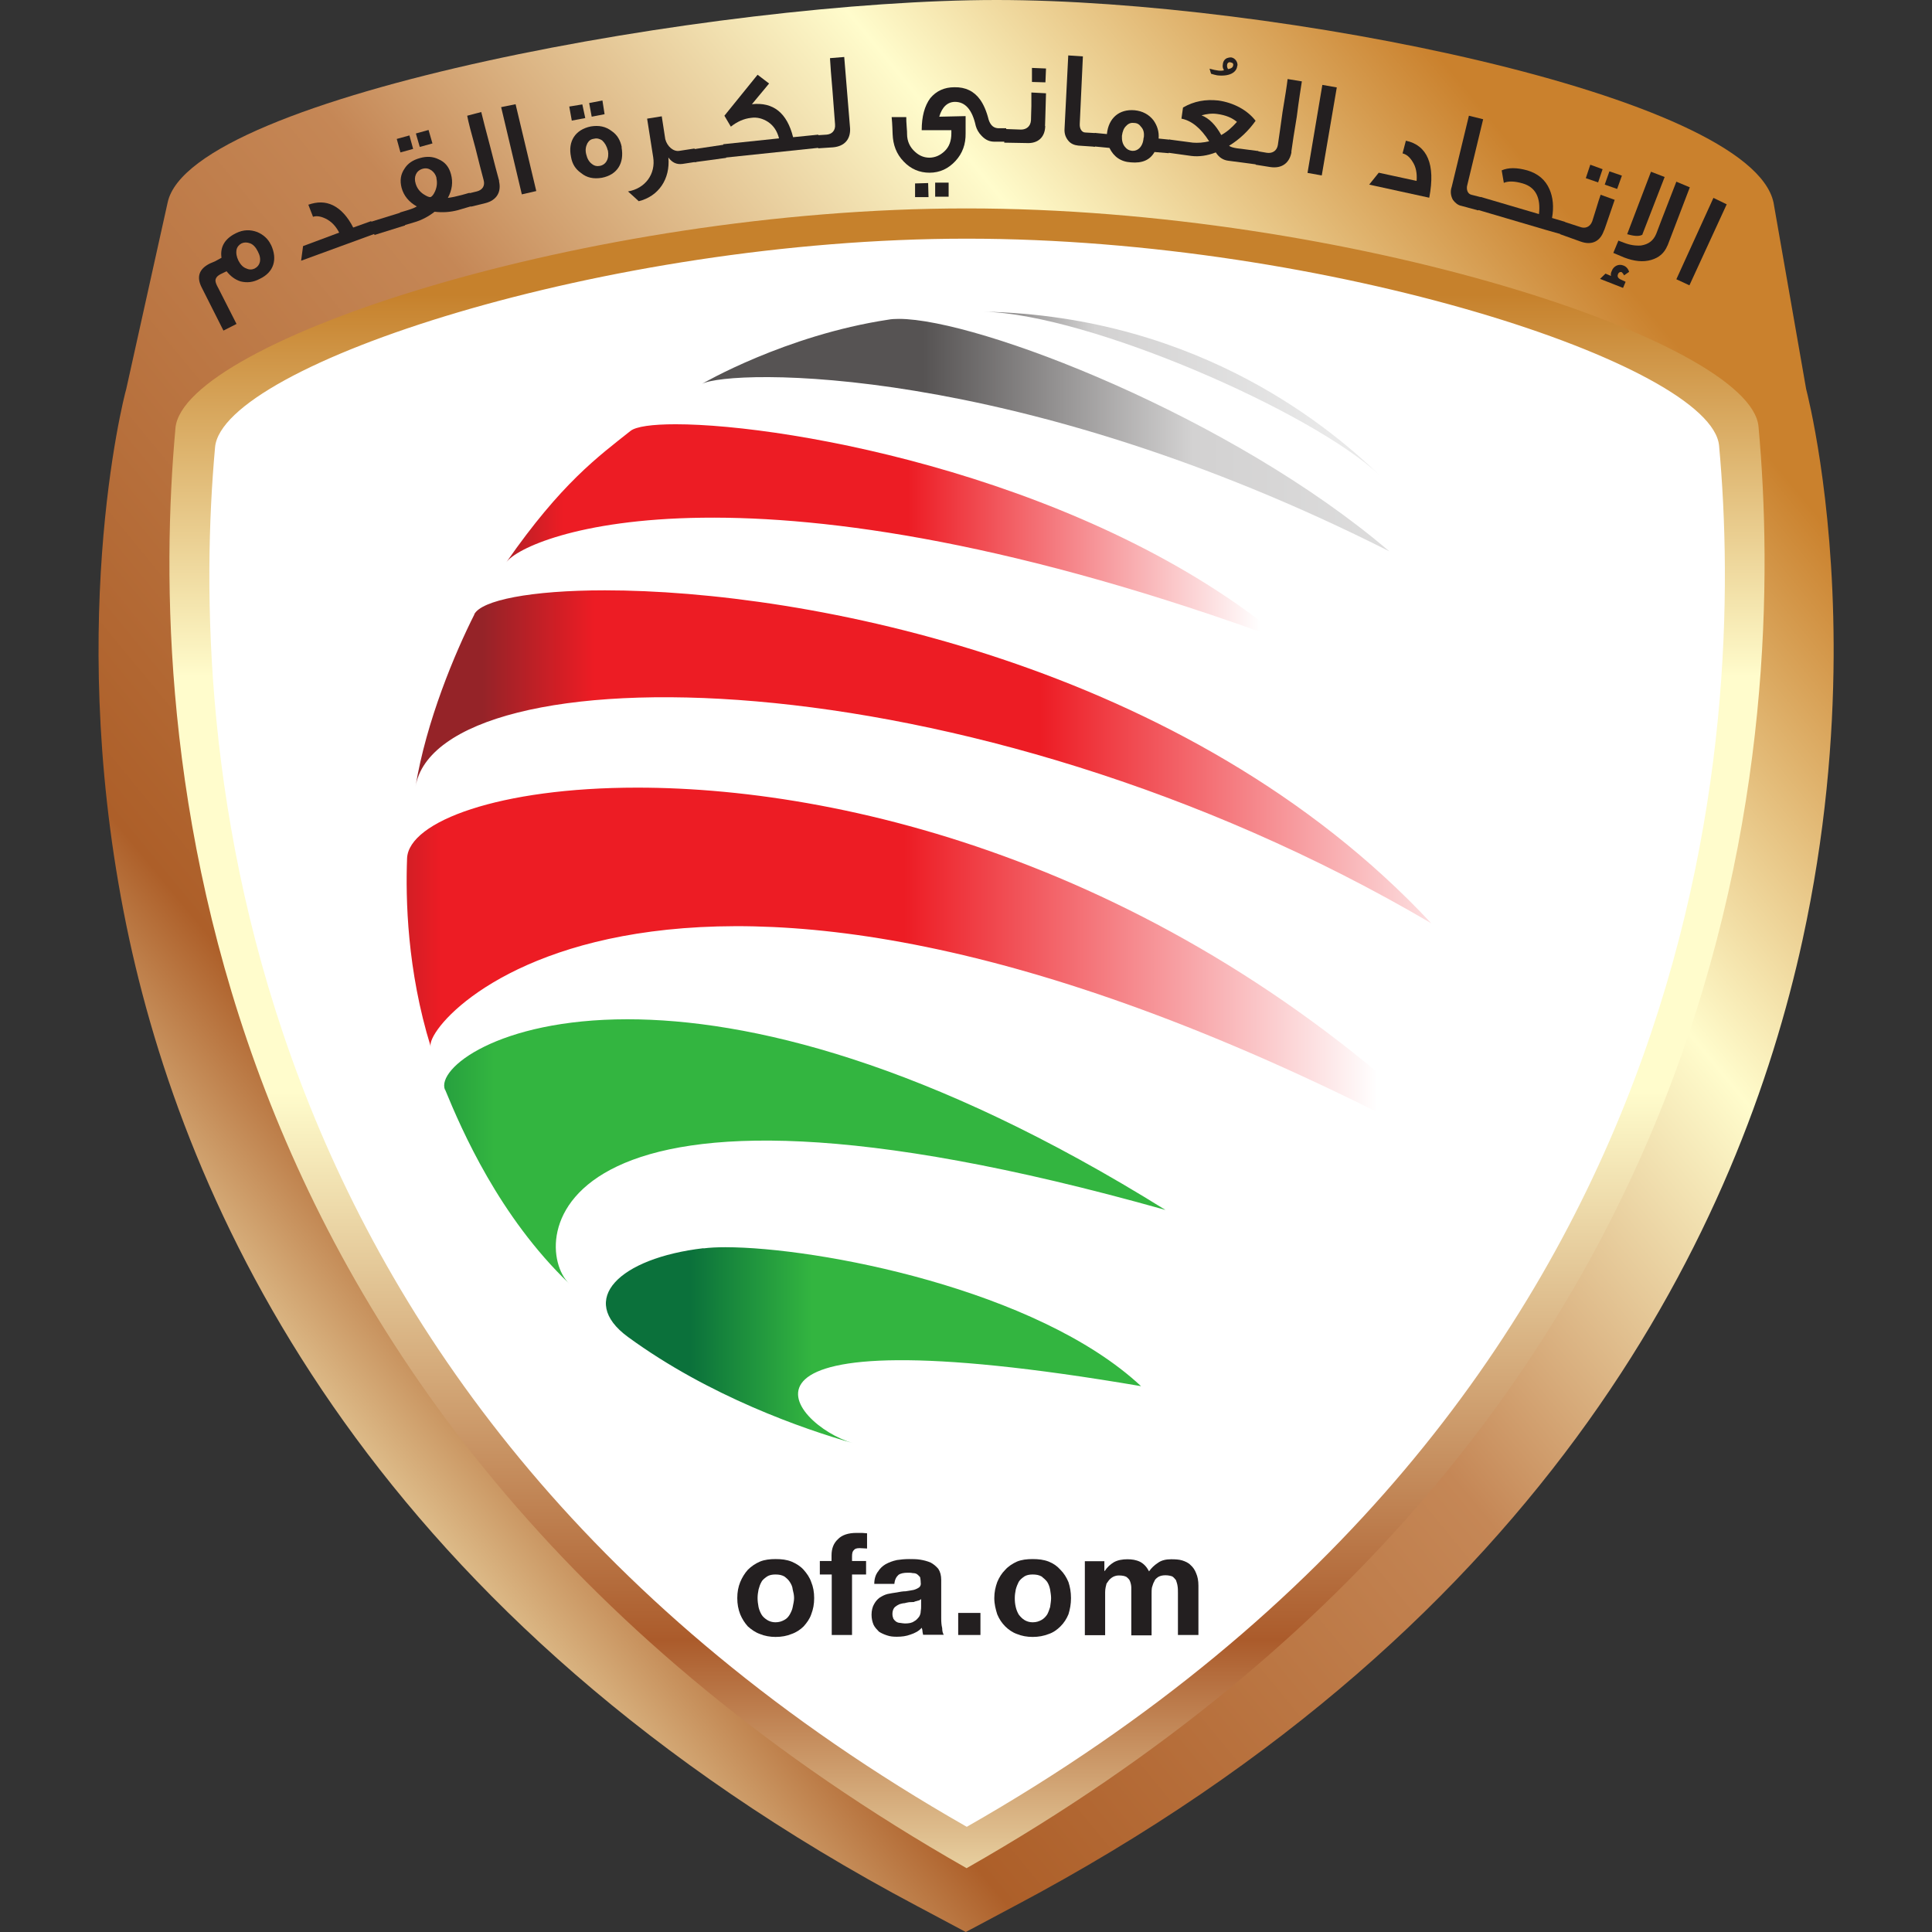
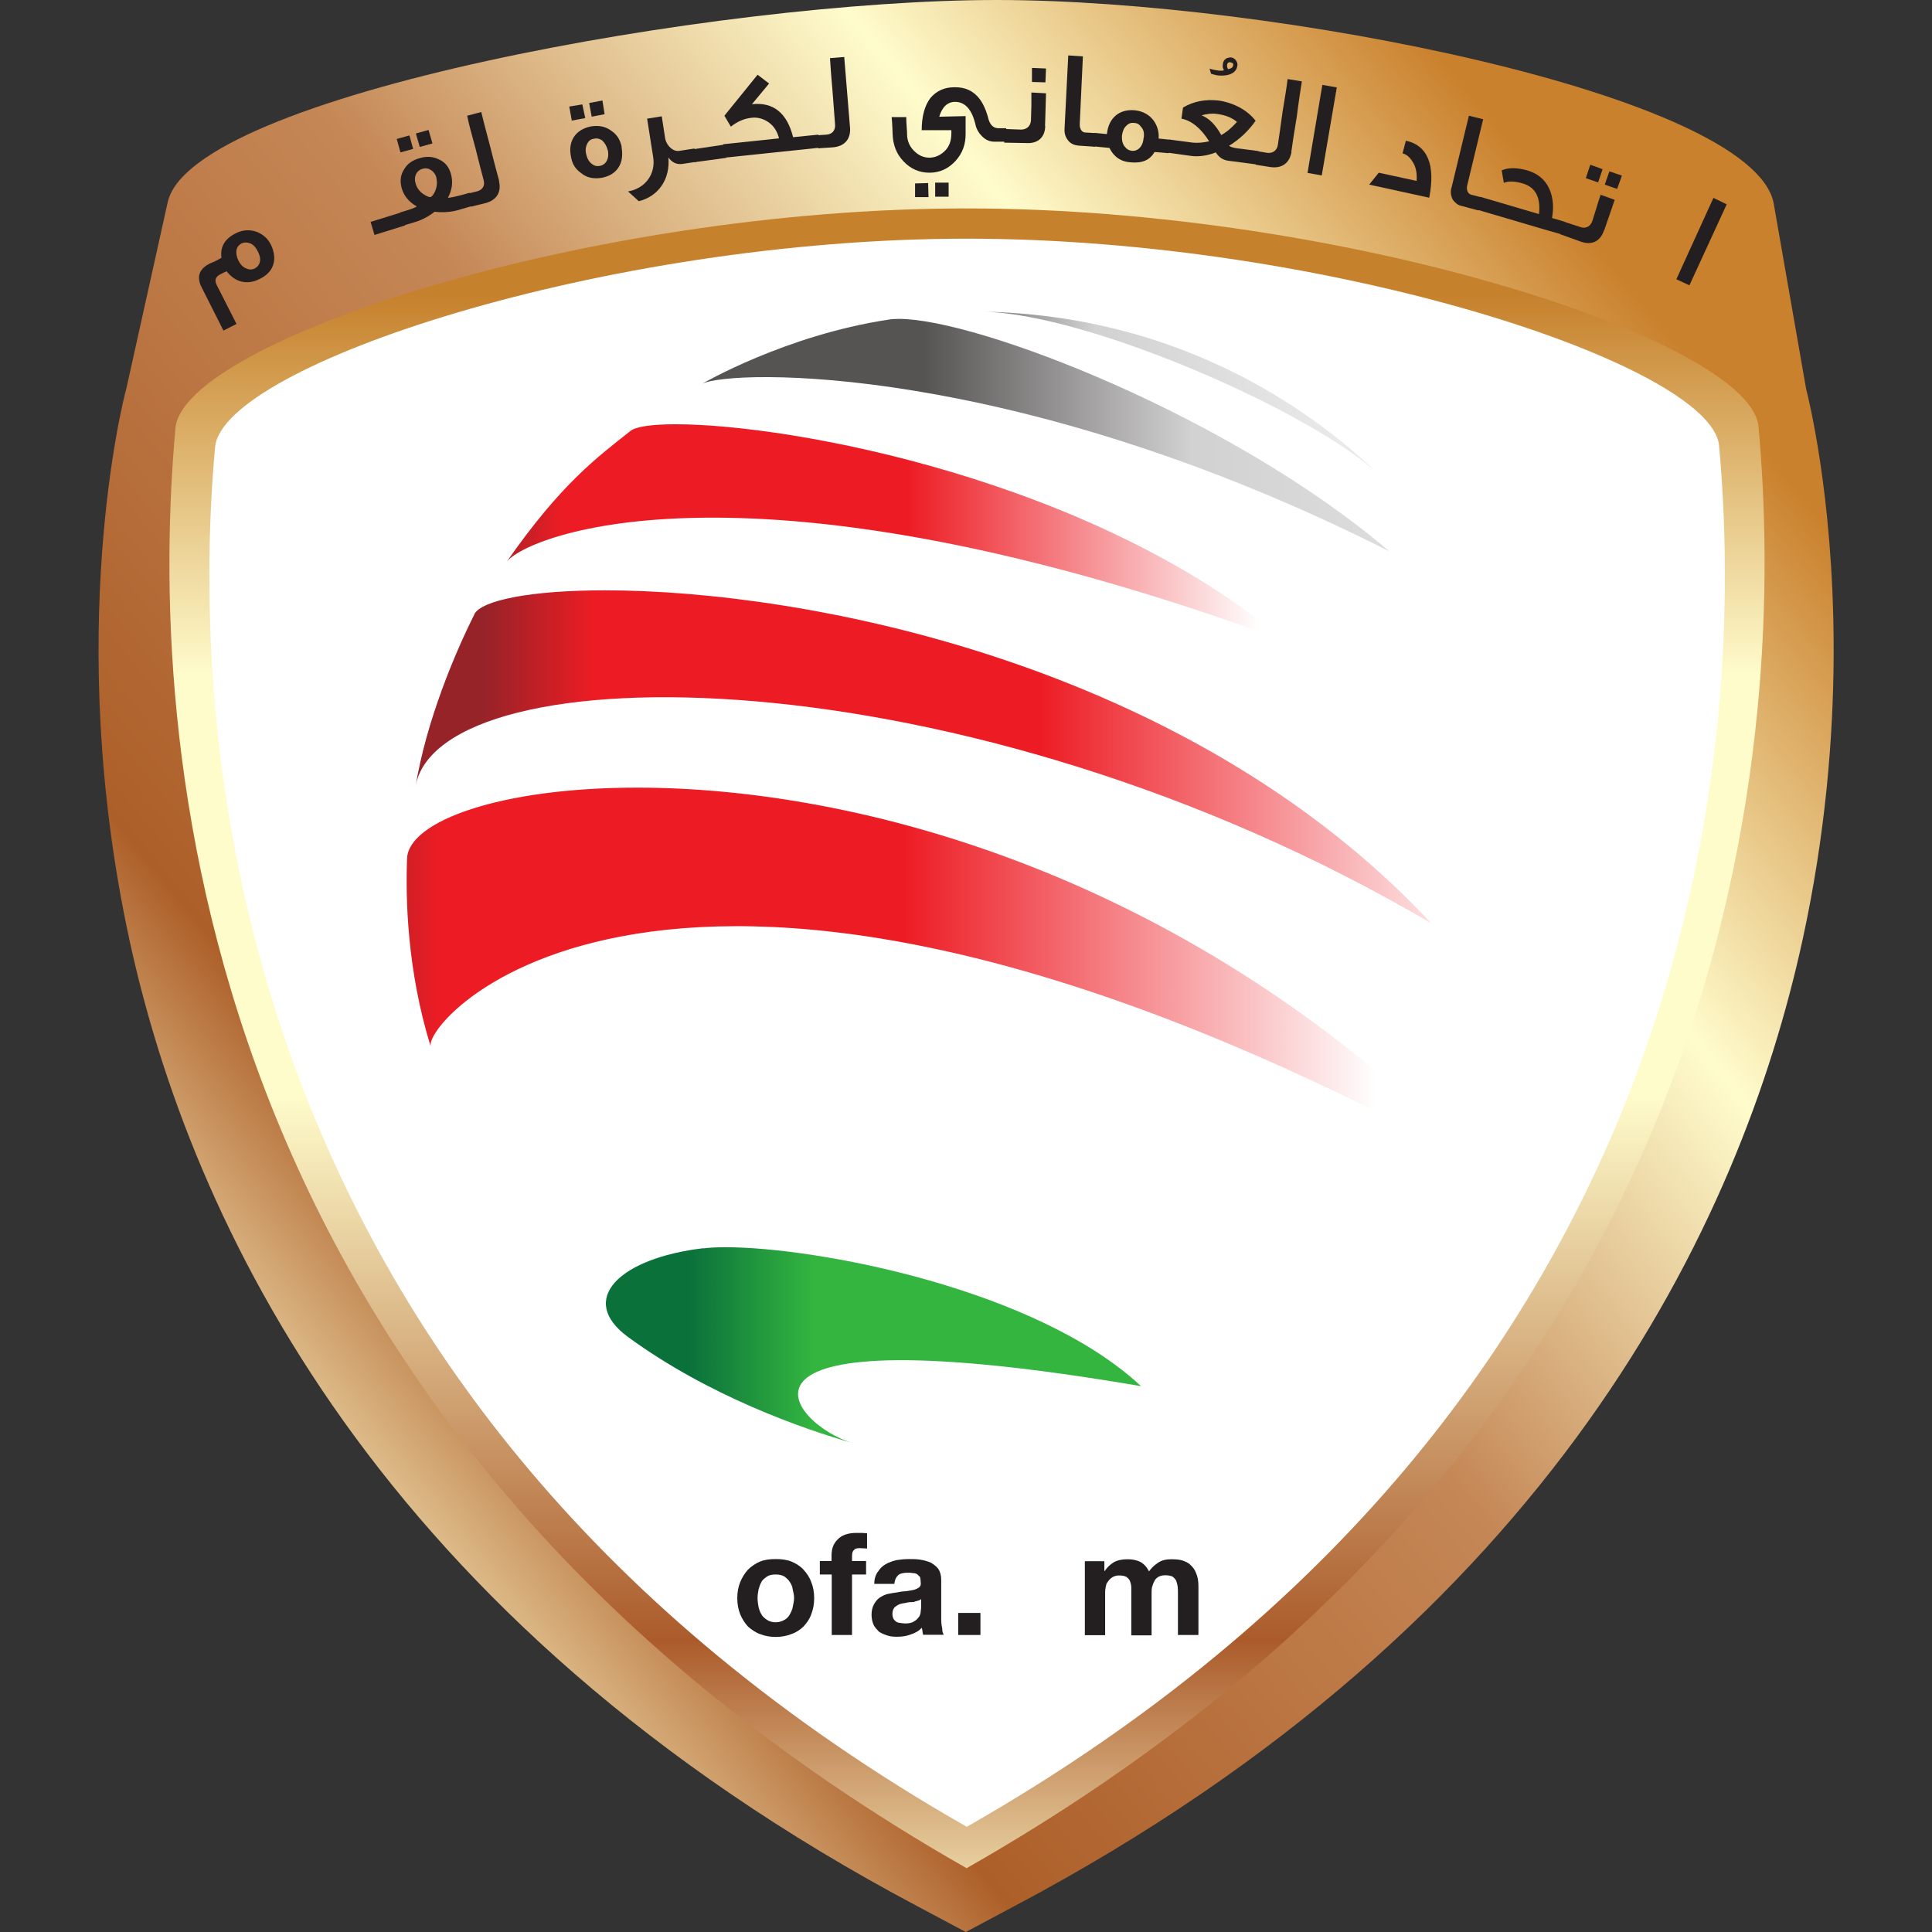
<svg xmlns="http://www.w3.org/2000/svg" height="99" viewBox="0 0 99 99" width="99">
  <rect x="0" y="0" width="99" height="99" fill="#333333" stroke="none" />
  <defs>
    <style>.dy{fill:none;}.dy,.dz,.ea,.eb,.ec,.ed,.ee,.ef,.eg,.eh,.ei,.ej{stroke-width:0px;}.ek{clip-path:url(#k);}.el{clip-path:url(#v);}.em{clip-path:url(#bz);}.dz{fill:#fff;}.ea{fill:#231f20;}.eb{fill:url(#am);}.ec{fill:url(#as);}.ed{fill:url(#be);}.ee{fill:url(#bk);}.ef{fill:url(#bq);}.eg{fill:url(#bw);}.eh{fill:url(#ay);}.ei{fill:url(#s);}.ej{fill:url(#h);}</style>
    <linearGradient gradientTransform="translate(14653.63 -411268.69) rotate(-40) scale(118.83 -118.83)" gradientUnits="userSpaceOnUse" id="h" x1="-2319.48" x2="-2318.67" y1="-2572.59" y2="-2572.59">
      <stop offset="0" stop-color="#fffccc" />
      <stop offset=".19" stop-color="#ad5f29" />
      <stop offset=".52" stop-color="#c58756" />
      <stop offset=".77" stop-color="#fffccc" />
      <stop offset="1" stop-color="#ca812d" />
    </linearGradient>
    <clipPath id="k">
      <rect class="dy" height="99" width="88.91" x="5.05" y="0" />
    </clipPath>
    <linearGradient gradientTransform="translate(-267810.52 -244801.54) rotate(-90) scale(104.42 -104.42)" gradientUnits="userSpaceOnUse" id="s" x1="-2345.35" x2="-2344.53" y1="-2565.26" y2="-2565.26">
      <stop offset="0" stop-color="#fffccc" />
      <stop offset=".19" stop-color="#ab5b2b" />
      <stop offset=".52" stop-color="#fffccc" />
      <stop offset=".77" stop-color="#fffccc" />
      <stop offset="1" stop-color="#c6812c" />
    </linearGradient>
    <clipPath id="v">
      <rect class="dy" height="99" width="88.91" x="5.05" y="0" />
    </clipPath>
    <linearGradient gradientTransform="translate(55506.84 -65937.04) scale(24.9 -24.9)" gradientUnits="userSpaceOnUse" id="am" x1="-2227.28" x2="-2226.46" y1="-2649.02" y2="-2649.02">
      <stop offset="0" stop-color="#565353" />
      <stop offset="0" stop-color="#565353" />
      <stop offset=".02" stop-color="#565353" />
      <stop offset=".41" stop-color="#d3d2d2" />
      <stop offset=".43" stop-color="#d3d2d2" />
      <stop offset="1" stop-color="#e9e9e9" />
    </linearGradient>
    <linearGradient gradientTransform="translate(98056.57 -112589.95) scale(43.24 -43.24)" href="#am" id="as" x1="-2266.65" x2="-2265.83" y1="-2604.07" y2="-2604.07" />
    <linearGradient gradientTransform="translate(111396.58 -127218.47) scale(49 -49)" gradientUnits="userSpaceOnUse" id="ay" x1="-2272.9" x2="-2272.08" y1="-2596.88" y2="-2596.88">
      <stop offset="0" stop-color="#952328" />
      <stop offset=".11" stop-color="#ed1c24" />
      <stop offset=".55" stop-color="#ed1c24" />
      <stop offset="1" stop-color="#fff" />
    </linearGradient>
    <linearGradient gradientTransform="translate(145989.61 -165125.92) scale(63.91 -63.91)" href="#ay" id="be" x1="-2283.93" x2="-2283.11" y1="-2584.29" y2="-2584.29" />
    <linearGradient gradientTransform="translate(154057.5 -173955.43) scale(67.39 -67.39)" href="#ay" id="bk" x1="-2285.8" x2="-2284.99" y1="-2582.12" y2="-2582.12" />
    <linearGradient gradientTransform="translate(102988.89 -117968.66) scale(45.38 -45.38)" gradientUnits="userSpaceOnUse" id="bq" x1="-2269.1" x2="-2268.28" y1="-2601.02" y2="-2601.02">
      <stop offset="0" stop-color="#0b713b" />
      <stop offset="0" stop-color="#0b713b" />
      <stop offset=".23" stop-color="#33b540" />
      <stop offset=".44" stop-color="#33b540" />
      <stop offset=".72" stop-color="#33b540" />
      <stop offset="1" stop-color="#33b540" />
    </linearGradient>
    <linearGradient gradientTransform="translate(75838.91 -88187.91) scale(33.67 -33.67)" href="#bq" id="bw" x1="-2251.37" x2="-2250.56" y1="-2621.09" y2="-2621.09" />
    <clipPath id="bz">
      <rect class="dy" height="99" width="88.91" x="5.05" y="0" />
    </clipPath>
  </defs>
  <g id="a">
    <rect class="dy" height="99" width="99" />
  </g>
  <g id="b">
    <g id="c">
      <g id="d">
        <g id="e">
          <g id="f">
            <g id="g">
              <path class="ej" d="M8.59,10.38l-2.12,9.55c-.15.5-3.22,12.59.16,28.22h0c3.15,14.5,12.72,34.87,40.38,49.53h0l2.48,1.32,2.48-1.32c27.69-14.66,37.24-35.04,40.4-49.53h0c1.17-5.37,1.57-10.33,1.59-14.53h0v-.61c-.03-7.7-1.33-12.76-1.41-13.08h0l-1.67-9.55c-1.17-5.52-25.6-10.38-39.81-10.38h0C36.88,0,9.75,4.87,8.59,10.38" id="i" />
            </g>
          </g>
        </g>
      </g>
      <g id="j">
        <g class="ek">
          <g id="l">
            <g id="m">
              <path class="dz" d="M49.54,10.92c-19.1,0-39.36,6.71-39.76,11.04-1.34,14.88.18,50.39,39.76,72.96,39.68-22.61,41.13-58.21,39.77-73.04-.39-4.28-20.66-10.96-39.77-10.96" id="n" />
            </g>
          </g>
        </g>
      </g>
      <g id="o">
        <g id="p">
          <g id="q">
            <g id="r">
              <path class="ei" d="M8.99,21.95c-1.37,15.17.16,50.79,40.54,73.78h0c40.48-23.04,41.95-58.76,40.58-73.87h0c-.39-4.37-21.06-11.18-40.58-11.18h0c-19.49,0-40.15,6.84-40.54,11.26M11.02,22.92c.37-4.19,20-10.69,38.52-10.69h0c18.53,0,38.17,6.47,38.55,10.61h0c1.31,14.37-.11,48.86-38.55,70.77h0C11.18,71.74,9.72,37.34,11.02,22.92" id="t" />
            </g>
          </g>
        </g>
      </g>
      <g id="u">
        <g class="el">
          <g id="w">
            <g id="x">
              <path class="ea" d="M38.87,82.35c.03.13.08.26.15.38.06.11.18.21.29.28.11.07.26.12.42.12.2,0,.33-.05.46-.12.12-.06.21-.16.28-.28.06-.11.13-.25.15-.38.03-.17.07-.3.07-.46,0-.15-.03-.29-.07-.44-.01-.15-.08-.28-.15-.39-.07-.11-.16-.19-.28-.28-.13-.07-.26-.1-.46-.1-.16,0-.31.03-.42.1-.11.08-.23.16-.29.28-.07.12-.11.24-.15.39-.03.15-.05.29-.05.44,0,.16.02.29.05.46M37.93,81.07c.1-.24.23-.45.39-.63.18-.18.39-.32.62-.42.24-.1.52-.13.8-.13.31,0,.57.03.82.13.24.1.46.24.62.42s.31.39.39.63c.1.24.15.51.15.82s-.05.57-.15.83c-.08.24-.23.44-.39.62-.16.16-.38.31-.62.39-.24.1-.51.15-.82.15-.28,0-.56-.05-.8-.15-.23-.08-.44-.23-.62-.39-.16-.18-.29-.38-.39-.62-.1-.26-.15-.52-.15-.83s.05-.57.15-.82" id="y" />
            </g>
            <g id="z">
              <path class="ea" d="M42.01,80.68v-.69h.6v-.29c0-.34.1-.62.33-.83.2-.21.52-.32.95-.32.1,0,.18,0,.28,0,.1,0,.18.02.26.02v.78c-.11,0-.23-.02-.38-.02s-.25.03-.29.1c-.08.06-.1.17-.1.33v.23h.72v.69h-.72v3.1h-1.04v-3.1h-.6Z" id="aa" />
            </g>
            <g id="ab">
              <path class="ea" d="M47.04,82.02c-.07.03-.15.03-.21.07-.08,0-.16.01-.24.01-.08.01-.16.03-.24.05-.08,0-.17.03-.25.05-.06.03-.13.06-.19.11-.05.03-.1.08-.13.15-.03.06-.05.15-.05.24,0,.1.02.17.05.25.03.05.08.1.13.14.06.04.13.07.21.07.08.01.17.03.25.03.21,0,.36-.03.47-.11.11-.05.19-.15.26-.24.05-.08.08-.18.08-.28.02-.1.02-.18.02-.24v-.38s-.08.07-.15.08M44.98,80.55c.1-.17.24-.3.39-.39.18-.1.36-.17.59-.22.19-.03.41-.05.62-.05.18,0,.39,0,.57.03.19.03.38.08.54.15.15.08.28.19.39.32.1.15.15.34.15.57v1.98c0,.16.01.33.05.49,0,.15.03.26.08.34h-1.06c0-.05-.03-.12-.03-.18s-.02-.12-.04-.18c-.14.17-.36.28-.58.35-.21.08-.44.11-.69.11-.18,0-.34-.01-.51-.07-.15-.05-.29-.11-.41-.19-.11-.12-.21-.21-.28-.36-.06-.15-.1-.31-.1-.51,0-.21.05-.41.13-.54.07-.13.16-.24.28-.33.13-.08.25-.15.41-.19.15-.03.31-.06.47-.08.15-.03.31-.06.46-.06.15-.02.29-.05.41-.07.11-.03.21-.08.28-.13.07-.06.1-.15.08-.24,0-.12-.02-.21-.03-.28-.05-.06-.1-.11-.15-.15-.07-.05-.15-.06-.23-.06-.08-.02-.16-.02-.26-.02-.19,0-.36.03-.47.11-.11.1-.19.24-.21.46h-1.03c0-.26.07-.46.18-.62" id="ac" />
            </g>
            <path class="ea" d="M50.24,83.78h-1.14v-1.13h1.14v1.13Z" id="ad" />
            <g id="ae">
-               <path class="ea" d="M52.05,82.35c.03.13.08.26.15.38.08.11.18.21.29.28.11.07.26.12.42.12.2,0,.33-.05.46-.12.11-.06.21-.16.29-.28.06-.11.11-.25.15-.38.02-.17.05-.3.05-.46,0-.15-.03-.29-.05-.44-.03-.15-.08-.28-.15-.39-.08-.11-.18-.19-.29-.28-.13-.07-.26-.1-.46-.1-.16,0-.31.03-.42.1-.11.08-.22.16-.29.28-.06.12-.11.24-.15.39-.03.15-.05.29-.05.44,0,.16.01.29.05.46M51.1,81.07c.1-.24.23-.45.41-.63.16-.18.38-.32.6-.42.24-.1.52-.13.8-.13.31,0,.57.03.83.13.25.1.44.24.6.42.18.18.31.39.41.63.08.24.13.51.13.82s-.05.57-.13.83c-.1.24-.23.44-.41.62-.16.16-.36.31-.6.39-.26.1-.52.15-.83.15-.28,0-.56-.05-.8-.15-.23-.08-.44-.23-.6-.39-.18-.18-.31-.38-.41-.62-.08-.26-.15-.52-.15-.83s.06-.57.15-.82" id="af" />
-             </g>
+               </g>
            <g id="ag">
              <path class="ea" d="M56.59,79.99v.51h.02c.13-.2.29-.34.47-.45.2-.11.44-.15.69-.15.23,0,.44.03.65.13.19.1.34.26.46.49.11-.16.26-.31.46-.44.18-.13.41-.18.67-.18.21,0,.41.01.57.06.16.05.33.13.42.23.13.11.23.26.29.42.08.18.12.39.12.64v2.53h-1.05v-2.14c0-.15,0-.26-.02-.37-.01-.1-.05-.2-.08-.3-.05-.06-.12-.15-.19-.19-.08-.03-.2-.06-.35-.06-.16,0-.26.03-.36.08-.1.07-.18.13-.21.23-.05.08-.08.18-.12.31-.02.1-.02.22-.02.35v2.11h-1.04v-2.45c0-.11-.03-.23-.06-.31-.03-.1-.1-.16-.18-.23-.08-.05-.21-.08-.39-.08-.03,0-.11,0-.2.03-.07.02-.15.06-.23.13-.08.06-.13.15-.21.26-.03.12-.07.26-.07.44v2.2h-1.04v-3.79h.99Z" id="ah" />
            </g>
          </g>
        </g>
      </g>
      <g id="ai">
        <g id="aj">
          <g id="ak">
            <g id="al">
              <path class="eb" d="M50.39,15.97c5.49.13,16.93,5.19,20.28,8.36h0c-2.2-2.1-9-8.13-20.28-8.36h0Z" id="an" />
            </g>
          </g>
        </g>
      </g>
      <g id="ao">
        <g id="ap">
          <g id="aq">
            <g id="ar">
              <path class="ec" d="M45.52,16.38c-5.29.8-9.55,3.29-9.55,3.29h0c1.47-.76,16-1.13,35.22,8.58h0c-8.08-6.9-21.07-11.91-25.13-11.91h0c-.2,0-.38.01-.54.04" id="at" />
            </g>
          </g>
        </g>
      </g>
      <g id="au">
        <g id="av">
          <g id="aw">
            <g id="ax">
              <path class="eh" d="M32.31,22.08c-1.66,1.32-3.53,2.66-6.37,6.74h0c.98-1.4,12.53-6.05,39.91,4.02h0c-9.85-8.27-25.31-11.1-31.23-11.1h0c-1.22,0-2.03.12-2.31.34" id="az" />
            </g>
          </g>
        </g>
      </g>
      <g id="ba">
        <g id="bb">
          <g id="bc">
            <g id="bd">
              <path class="ed" d="M24.31,31.48c-.99,1.96-2.47,5.47-3.02,8.84h0c1.14-6.92,28.08-7.09,52.05,6.99h0c-12.47-13.36-32.09-17.06-42.34-17.06h0c-3.81,0-6.33.51-6.7,1.23" id="bf" />
            </g>
          </g>
        </g>
      </g>
      <g id="bg">
        <g id="bh">
          <g id="bi">
            <g id="bj">
              <path class="ee" d="M20.86,43.97c-.08,2.09,0,5.75,1.21,9.66h0c-.43-1.44,12.75-16.3,53.65,6.05h0c-14.73-14.98-31.91-19.32-43.07-19.32h0c-7.05,0-11.69,1.73-11.79,3.61" id="bl" />
            </g>
          </g>
        </g>
      </g>
      <g id="bm">
        <g id="bn">
          <g id="bo">
            <g id="bp">
-               <path class="ef" d="M22.81,55.84c.86,2.09,2.77,6.49,6.35,9.93h0c-2.01-1.94-1.57-12.83,30.56-3.77h0c-12.17-7.58-21.38-9.77-27.57-9.77h0c-6.64,0-9.79,2.53-9.35,3.61" id="br" />
-             </g>
+               </g>
          </g>
        </g>
      </g>
      <g id="bs">
        <g id="bt">
          <g id="bu">
            <g id="bv">
              <path class="eg" d="M36.05,63.96c-4.33.51-6.48,2.64-3.87,4.55h0c4.16,3.04,8.99,4.72,11.53,5.44h0c-3.19-.91-8.27-6.85,14.76-2.92h0c-5.34-4.98-16.59-7.12-21.3-7.12h0c-.43,0-.81.02-1.12.06" id="bx" />
            </g>
          </g>
        </g>
      </g>
      <g id="by">
        <g class="em">
          <g id="ca">
            <g id="cb">
              <path class="ea" d="M13.21,12.88c-.1-.2-.23-.35-.39-.41-.17-.06-.3-.06-.44,0-.13.07-.23.18-.26.33-.03.17,0,.36.1.56.1.19.23.34.41.4.15.07.29.06.42,0,.28-.15.38-.47.16-.88M13.88,12.53c.36.76.15,1.42-.57,1.76-.34.18-.65.21-.98.13-.29-.09-.52-.27-.72-.52l-.33.16c-.16.09-.23.19-.24.31,0,.1.05.22.15.4l.93,1.83-.67.34-1.11-2.2c-.28-.54-.15-.96.42-1.24l.26-.11.33-.18c-.08-.56.17-.98.74-1.26.38-.19.74-.19,1.09-.06.31.13.56.35.7.65" id="cc" />
            </g>
            <g id="cd">
-               <path class="ea" d="M19.23,11.97l-3.8,1.39.1-.75,1.85-.69c-.18-.35-.41-.58-.7-.72-.25-.12-.47-.15-.64-.09l-.24-.62c.46-.16.87-.16,1.26.03.41.2.76.59,1.04,1.14l.92-.33.23.64Z" id="ce" />
-             </g>
+               </g>
            <g id="cf">
              <path class="ea" d="M20.54,10.89l.22.66-1.57.49-.2-.67,1.55-.48Z" id="cg" />
            </g>
            <g id="ch">
              <path class="ea" d="M22.16,7.35l-.65.18-.2-.69.65-.18.2.69ZM22.37,9.12c-.05-.18-.13-.29-.26-.39-.15-.1-.28-.13-.46-.08-.33.1-.46.42-.35.76.06.21.19.4.4.54.17.11.29.16.36.15.08-.03.16-.13.24-.31.1-.24.11-.46.06-.67M24.21,10.55l-.75.22c-.38.1-.77.13-1.19.08-.33.26-.69.44-1.04.54l-.54.16-.2-.66.2-.06c.28-.08.52-.16.67-.25-.41-.23-.67-.55-.78-.95-.1-.38-.05-.7.15-.99.16-.26.42-.44.79-.54.34-.1.67-.08.95.06.33.14.54.39.64.77.11.4.06.8-.16,1.21.18-.02.42-.07.72-.15l.39-.11.18.67ZM21.17,7.63l-.65.18-.19-.69.65-.18.19.69Z" id="ci" />
            </g>
            <g id="cj">
              <path class="ea" d="M25.57,9.28c.13.55-.11.98-.7,1.13l-.74.18-.16-.67.46-.11c.28-.07.44-.28.35-.59-.11-.42-.26-.98-.42-1.64-.21-.76-.36-1.32-.42-1.65l.72-.19c.08.33.23.92.46,1.78.19.75.34,1.33.46,1.76" id="ck" />
            </g>
            <g id="cl">
-               <path class="ea" d="M27.48,9.79l-.74.17-1.06-4.47.74-.15,1.06,4.45Z" id="cm" />
-             </g>
+               </g>
            <g id="cn">
              <path class="ea" d="M30.99,5.85l-.67.13-.13-.7.68-.13.11.7ZM31.14,7.7c-.05-.22-.15-.38-.29-.51-.13-.08-.26-.12-.41-.08-.17.02-.26.1-.34.23-.08.16-.12.34-.06.57.05.22.15.39.29.49.12.1.26.13.41.1.31-.06.49-.36.41-.8M31.85,7.55c.15.82-.23,1.41-1.01,1.56-.42.07-.77,0-1.06-.24-.29-.2-.46-.47-.52-.83-.17-.81.23-1.4,1.01-1.56.42-.07.77,0,1.08.24.28.19.44.47.51.82M29.99,6.05l-.69.13-.13-.72.67-.11.15.7Z" id="co" />
            </g>
            <g id="cp">
              <path class="ea" d="M32.18,9.81c.88-.15,1.43-.89,1.29-1.76l-.31-1.97.75-.12.18,1.17c.1.38.42.65.72.6l.78-.12.1.68-.72.11c-.3.04-.53-.07-.72-.33.1,1.1-.5,1.99-1.52,2.24-.13-.12-.31-.29-.55-.5" id="cq" />
            </g>
            <g id="cr">
              <path class="ea" d="M37.13,7.41l.08.68-1.62.22-.08-.66,1.61-.24Z" id="cs" />
            </g>
            <g id="ct">
              <path class="ea" d="M41.99,7.57l-4.87.51-.06-.69,2.86-.3c-.1-.38-.28-.65-.56-.84-.26-.17-.56-.26-.88-.21-.36.04-.7.19-1.03.45l-.33-.56,1.7-2.1.59.45-.88,1.06c1.1-.12,1.8.45,2.11,1.69l1.29-.13.06.68Z" id="cu" />
            </g>
            <g id="cv">
              <path class="ea" d="M43.56,6.57c.03.56-.28.93-.88.98l-.75.05-.05-.67.47-.03c.28-.02.47-.21.44-.53-.03-.43-.08-1-.13-1.7-.07-.77-.11-1.35-.13-1.69l.73-.06c.03.33.08.95.15,1.83.06.77.11,1.37.15,1.83" id="cw" />
            </g>
            <path class="ea" d="M48.61,10.08h-.69v-.72h.69v.72ZM47.58,10.1h-.69s0-.7,0-.7l.67-.02.02.72ZM51.58,7.26h-.58c-.29.01-.5-.09-.7-.3-.15-.15-.25-.33-.3-.51-.18-.83-.54-1.23-1.06-1.23-.39,0-.67.27-.81.76l1.35-.03v.88c.01.56-.16,1.03-.52,1.42-.36.39-.8.6-1.33.6-.5,0-.95-.18-1.32-.57-.38-.39-.55-.86-.57-1.41-.01-.18-.01-.47-.05-.87h.75c0,.11,0,.29.02.49.02.2.02.33.02.38,0,.37.15.68.41.91.23.21.47.3.75.3.28-.01.52-.11.75-.32.25-.23.36-.54.36-.93v-.16h-1.52c0-.7.15-1.25.44-1.64.31-.37.72-.56,1.24-.56.56-.01,1,.2,1.31.63.18.25.33.59.44,1.03.1.31.28.46.57.44h.33l.02.69Z" id="cx" />
            <g id="cy">
              <path class="ea" d="M53.57,4.22l-.69-.02v-.72s.72.03.72.03l-.03.71ZM53.56,6.46c-.01.56-.36.91-.97.87l-1.13-.02.03-.7.83.03c.27,0,.49-.16.51-.48,0-.28.02-.52.02-.72v-.7l.75.04c-.03,1.12-.05,1.68-.05,1.67" id="cz" />
            </g>
            <g id="da">
              <path class="ea" d="M56.12,7.52l-.87-.06c-.19-.02-.37-.09-.49-.23-.15-.17-.23-.38-.21-.64l.19-3.75.75.05-.16,3.44c-.02.26.1.46.29.46l.52.03-.03.69Z" id="db" />
            </g>
            <g id="dc">
              <path class="ea" d="M58.61,7.05c.03-.23-.01-.41-.13-.54-.1-.14-.21-.21-.38-.21-.15-.02-.28.03-.39.15-.12.11-.19.28-.22.51-.01.23.03.41.15.56.1.13.21.19.37.21.29.02.56-.21.59-.67M59.89,7.85l-.73-.06c-.24.42-.64.58-1.21.53-.52-.03-.88-.29-1.1-.74l-.82-.08.07-.69.62.06c.08-.81.62-1.29,1.42-1.22.41.04.74.22.97.52.19.27.29.58.26.93l.59.06-.07.68Z" id="dd" />
            </g>
            <g id="de">
              <path class="ea" d="M63.06,3.19s-.05,0-.08,0c-.06.02-.1.08-.1.13-.01.07,0,.15.05.22.18-.03.25-.1.26-.19.02-.09-.03-.14-.13-.15M63.4,3.37c-.03.35-.41.56-1.03.49-.11-.02-.21-.05-.31-.08,0,0-.03-.08-.08-.26.36.1.59.13.74.08-.06-.1-.08-.18-.06-.29.01-.15.08-.27.21-.33.08-.03.15-.04.21-.04.22.03.35.25.33.42" id="df" />
            </g>
            <g id="dg">
              <path class="ea" d="M63.39,6.25c-.25-.21-.57-.35-1.02-.41-.27-.04-.55,0-.8.07.39.15.72.49,1.01,1.01.31-.17.57-.41.8-.67M64.41,8.43l-1.44-.19c-.3-.03-.51-.18-.67-.43-.44.17-.86.23-1.26.18l-1.22-.17.1-.67,1.21.16c.26.02.54,0,.83-.07-.44-.69-.91-1.06-1.42-1.16l.08-.57c.57-.33,1.16-.43,1.81-.36.78.11,1.49.49,1.91,1.04-.36.51-.82.95-1.36,1.28.08.06.21.1.41.13l1.09.14-.08.7Z" id="dh" />
            </g>
            <g id="di">
              <path class="ea" d="M66.18,7.79c-.1.56-.49.86-1.09.77l-.75-.12.11-.69.47.08c.28.04.51-.1.56-.4.06-.43.15-1,.24-1.69.13-.78.22-1.34.26-1.69l.73.12c-.05.33-.15.93-.26,1.81-.13.77-.22,1.36-.28,1.8" id="dj" />
            </g>
            <g id="dk">
              <path class="ea" d="M67.73,8.99l-.73-.13.76-4.51.74.13-.77,4.51Z" id="dl" />
            </g>
            <g id="dm">
              <path class="ea" d="M73.23,10.13l-3.07-.67.49-.61,1.94.42c.03-.38-.03-.72-.21-.99-.15-.24-.31-.37-.51-.42l.17-.65c.54.11.93.42,1.13.9.21.49.23,1.16.07,2.01" id="dn" />
            </g>
            <g id="do">
              <path class="ea" d="M75.74,10.78l-.85-.23c-.18-.03-.33-.16-.44-.31-.1-.18-.15-.42-.06-.67l.88-3.64.73.18-.81,3.36c-.07.24.02.47.21.51l.51.13-.16.67Z" id="dp" />
            </g>
            <g id="dq">
              <path class="ea" d="M80.02,12.01l-.81-.23-3.53-1.04.19-.65,2.99.88c.1-.85-.18-1.38-.83-1.57-.41-.12-.74-.13-.97-.03l-.11-.64c.34-.15.77-.15,1.31,0,.54.16.93.48,1.14.97.18.41.23.9.13,1.47l.67.2-.18.65Z" id="dr" />
            </g>
            <g id="ds">
              <path class="ea" d="M82.86,9.68l-.63-.22.24-.68.64.22-.24.67ZM81.9,9.35l-.64-.22.23-.69.63.23-.23.68ZM82.19,11.81c-.18.54-.6.78-1.19.57l-1.06-.38.23-.63.8.26c.26.1.51,0,.62-.29.08-.26.15-.49.21-.67.08-.28.16-.51.22-.69l.72.26c-.36,1.05-.54,1.58-.54,1.56" id="dt" />
            </g>
            <g id="du">
-               <path class="ea" d="M84.17,12.02c-.2.13-.54.05-.79-.02l1.22-3.2.7.27-1.14,2.94ZM85.44,12.59c-.15.37-.42.61-.83.73-.42.12-.86.07-1.37-.12l-.57-.24.26-.63.29.11c.31.12.59.16.87.14.38-.06.63-.24.78-.6,0-.02.35-.91,1.03-2.67l.69.29-1.14,2.98ZM83.16,14.75l-1.17-.46.28-.27.28.12c-.02-.09,0-.17.03-.23.09-.28.37-.41.62-.3.13.05.23.16.28.32l-.26.18c-.03-.07-.08-.13-.13-.17-.08-.01-.15.02-.18.11-.05.12,0,.22.18.29l.21.1-.13.31Z" id="dv" />
-             </g>
+               </g>
            <g id="dw">
              <path class="ea" d="M86.57,14.62l-.67-.31,1.9-4.17.68.33-1.91,4.15Z" id="dx" />
            </g>
          </g>
        </g>
      </g>
    </g>
  </g>
</svg>